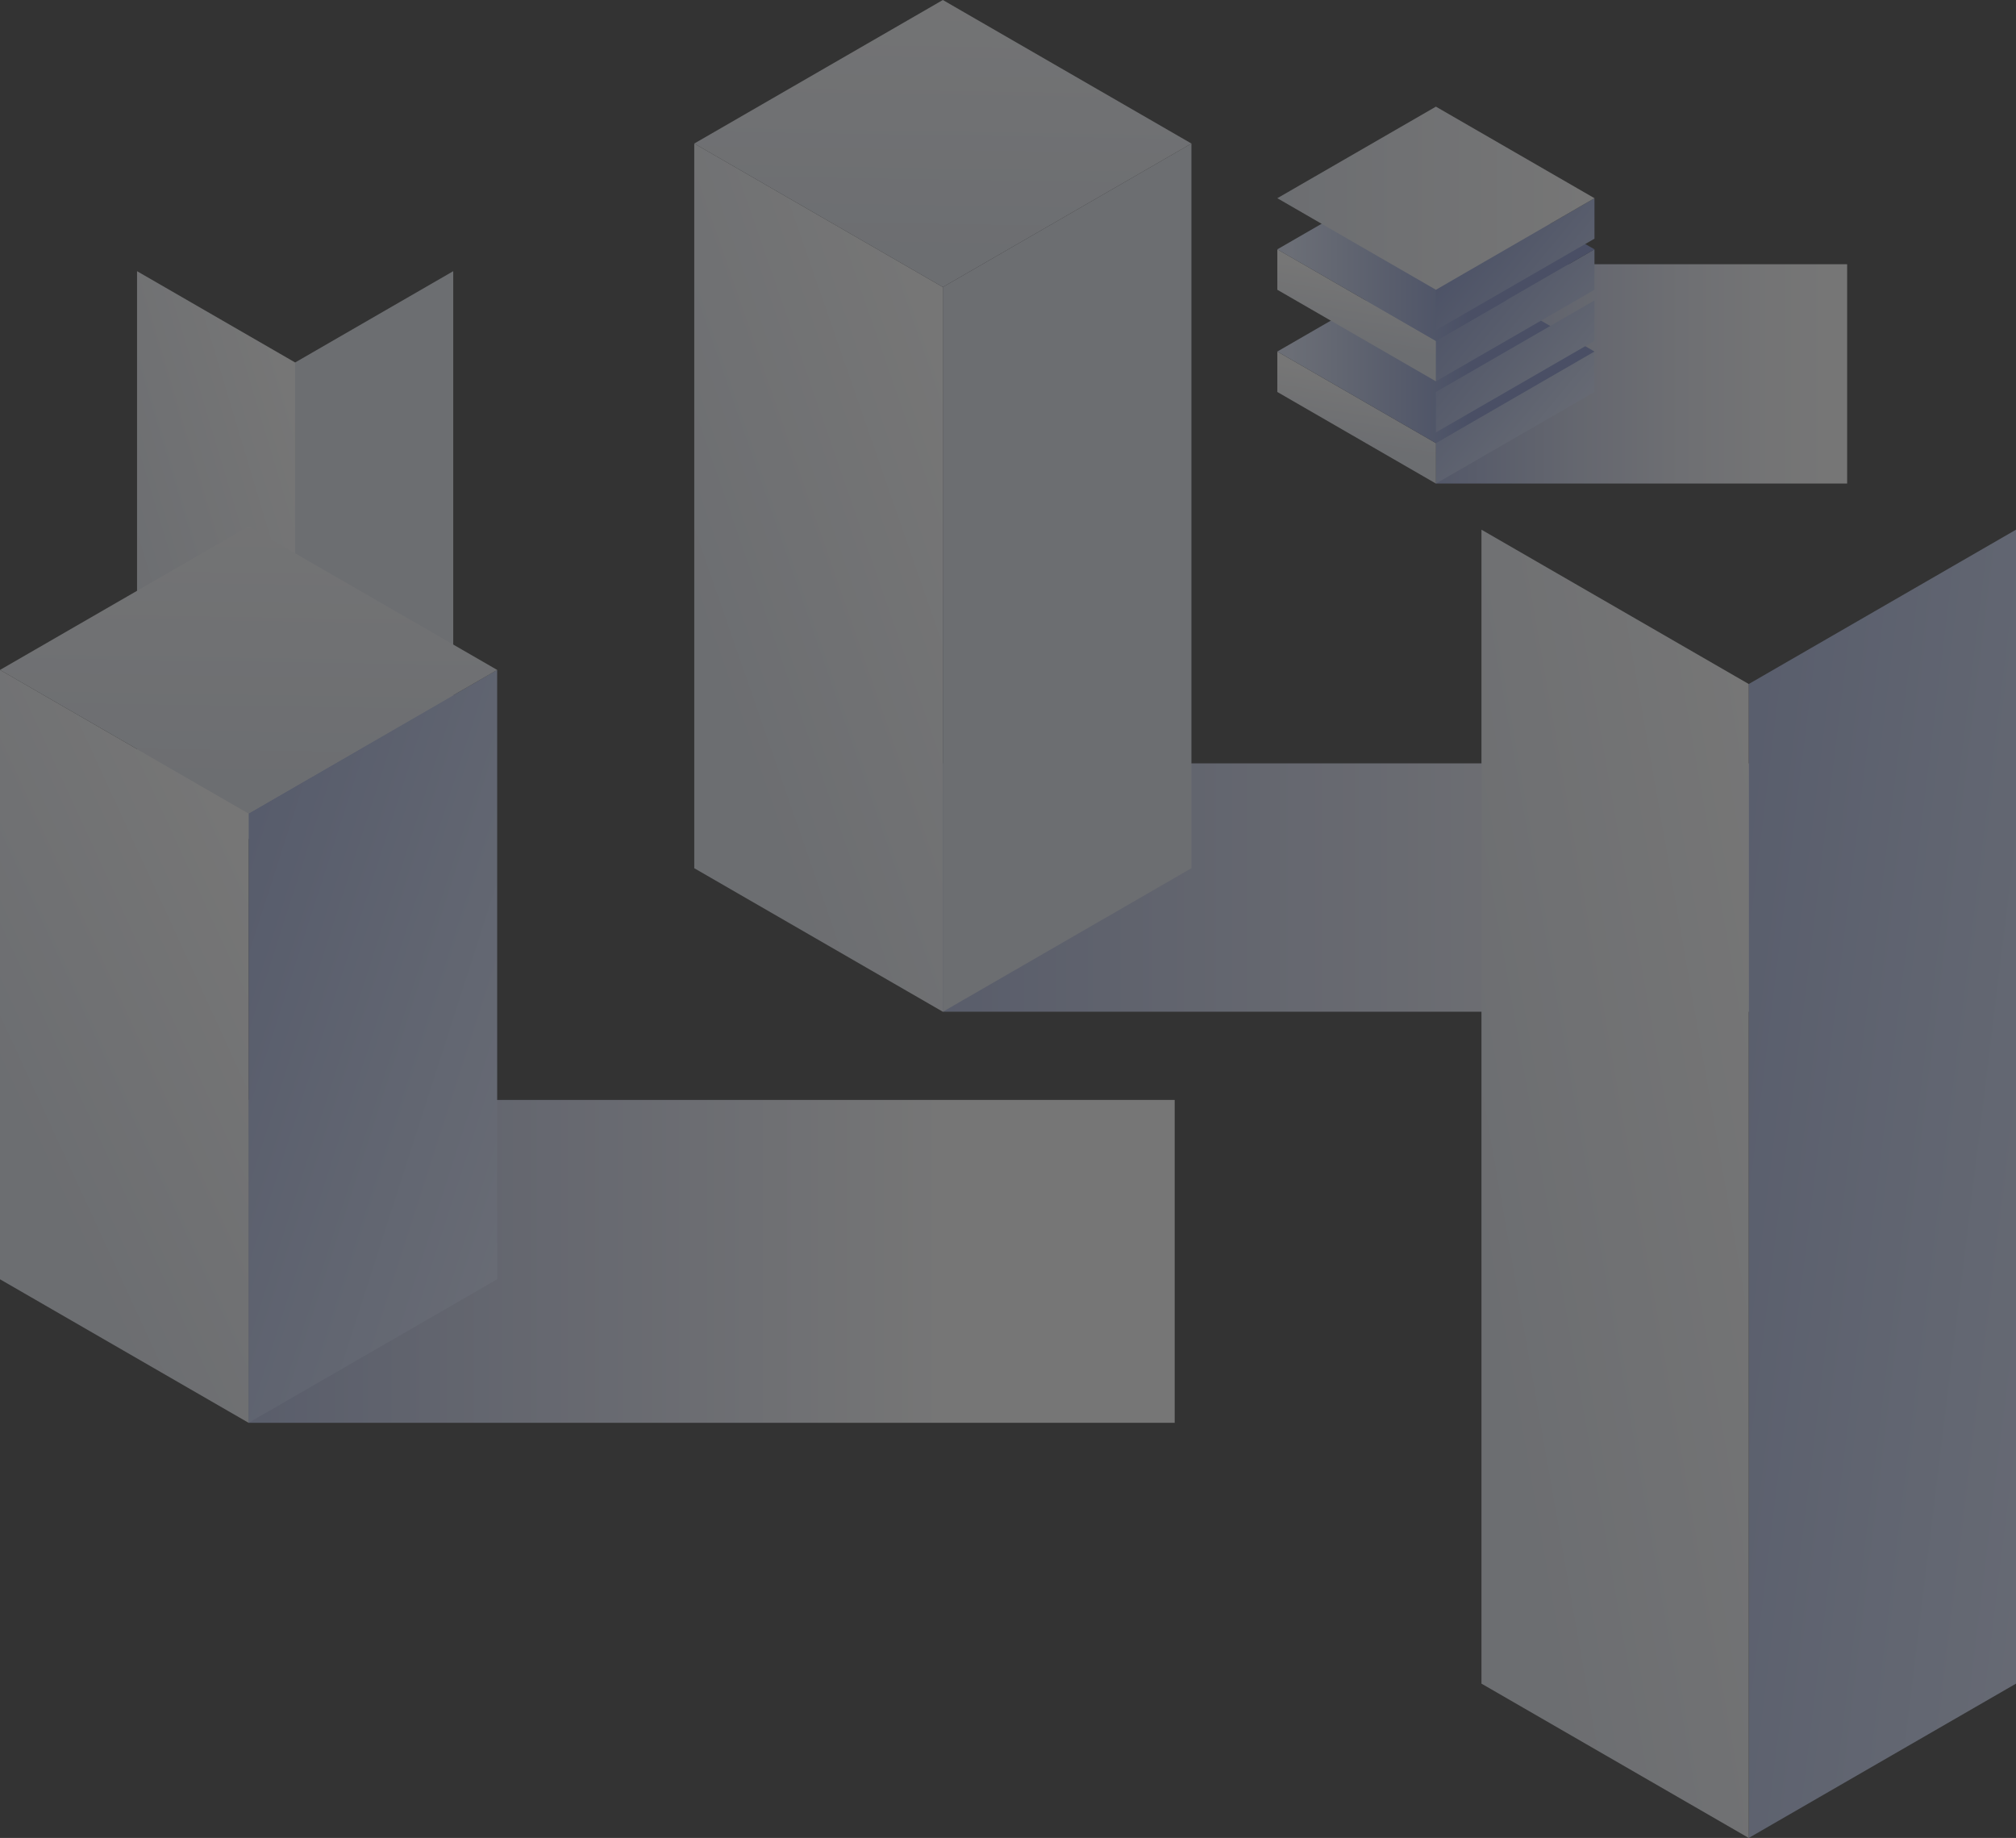
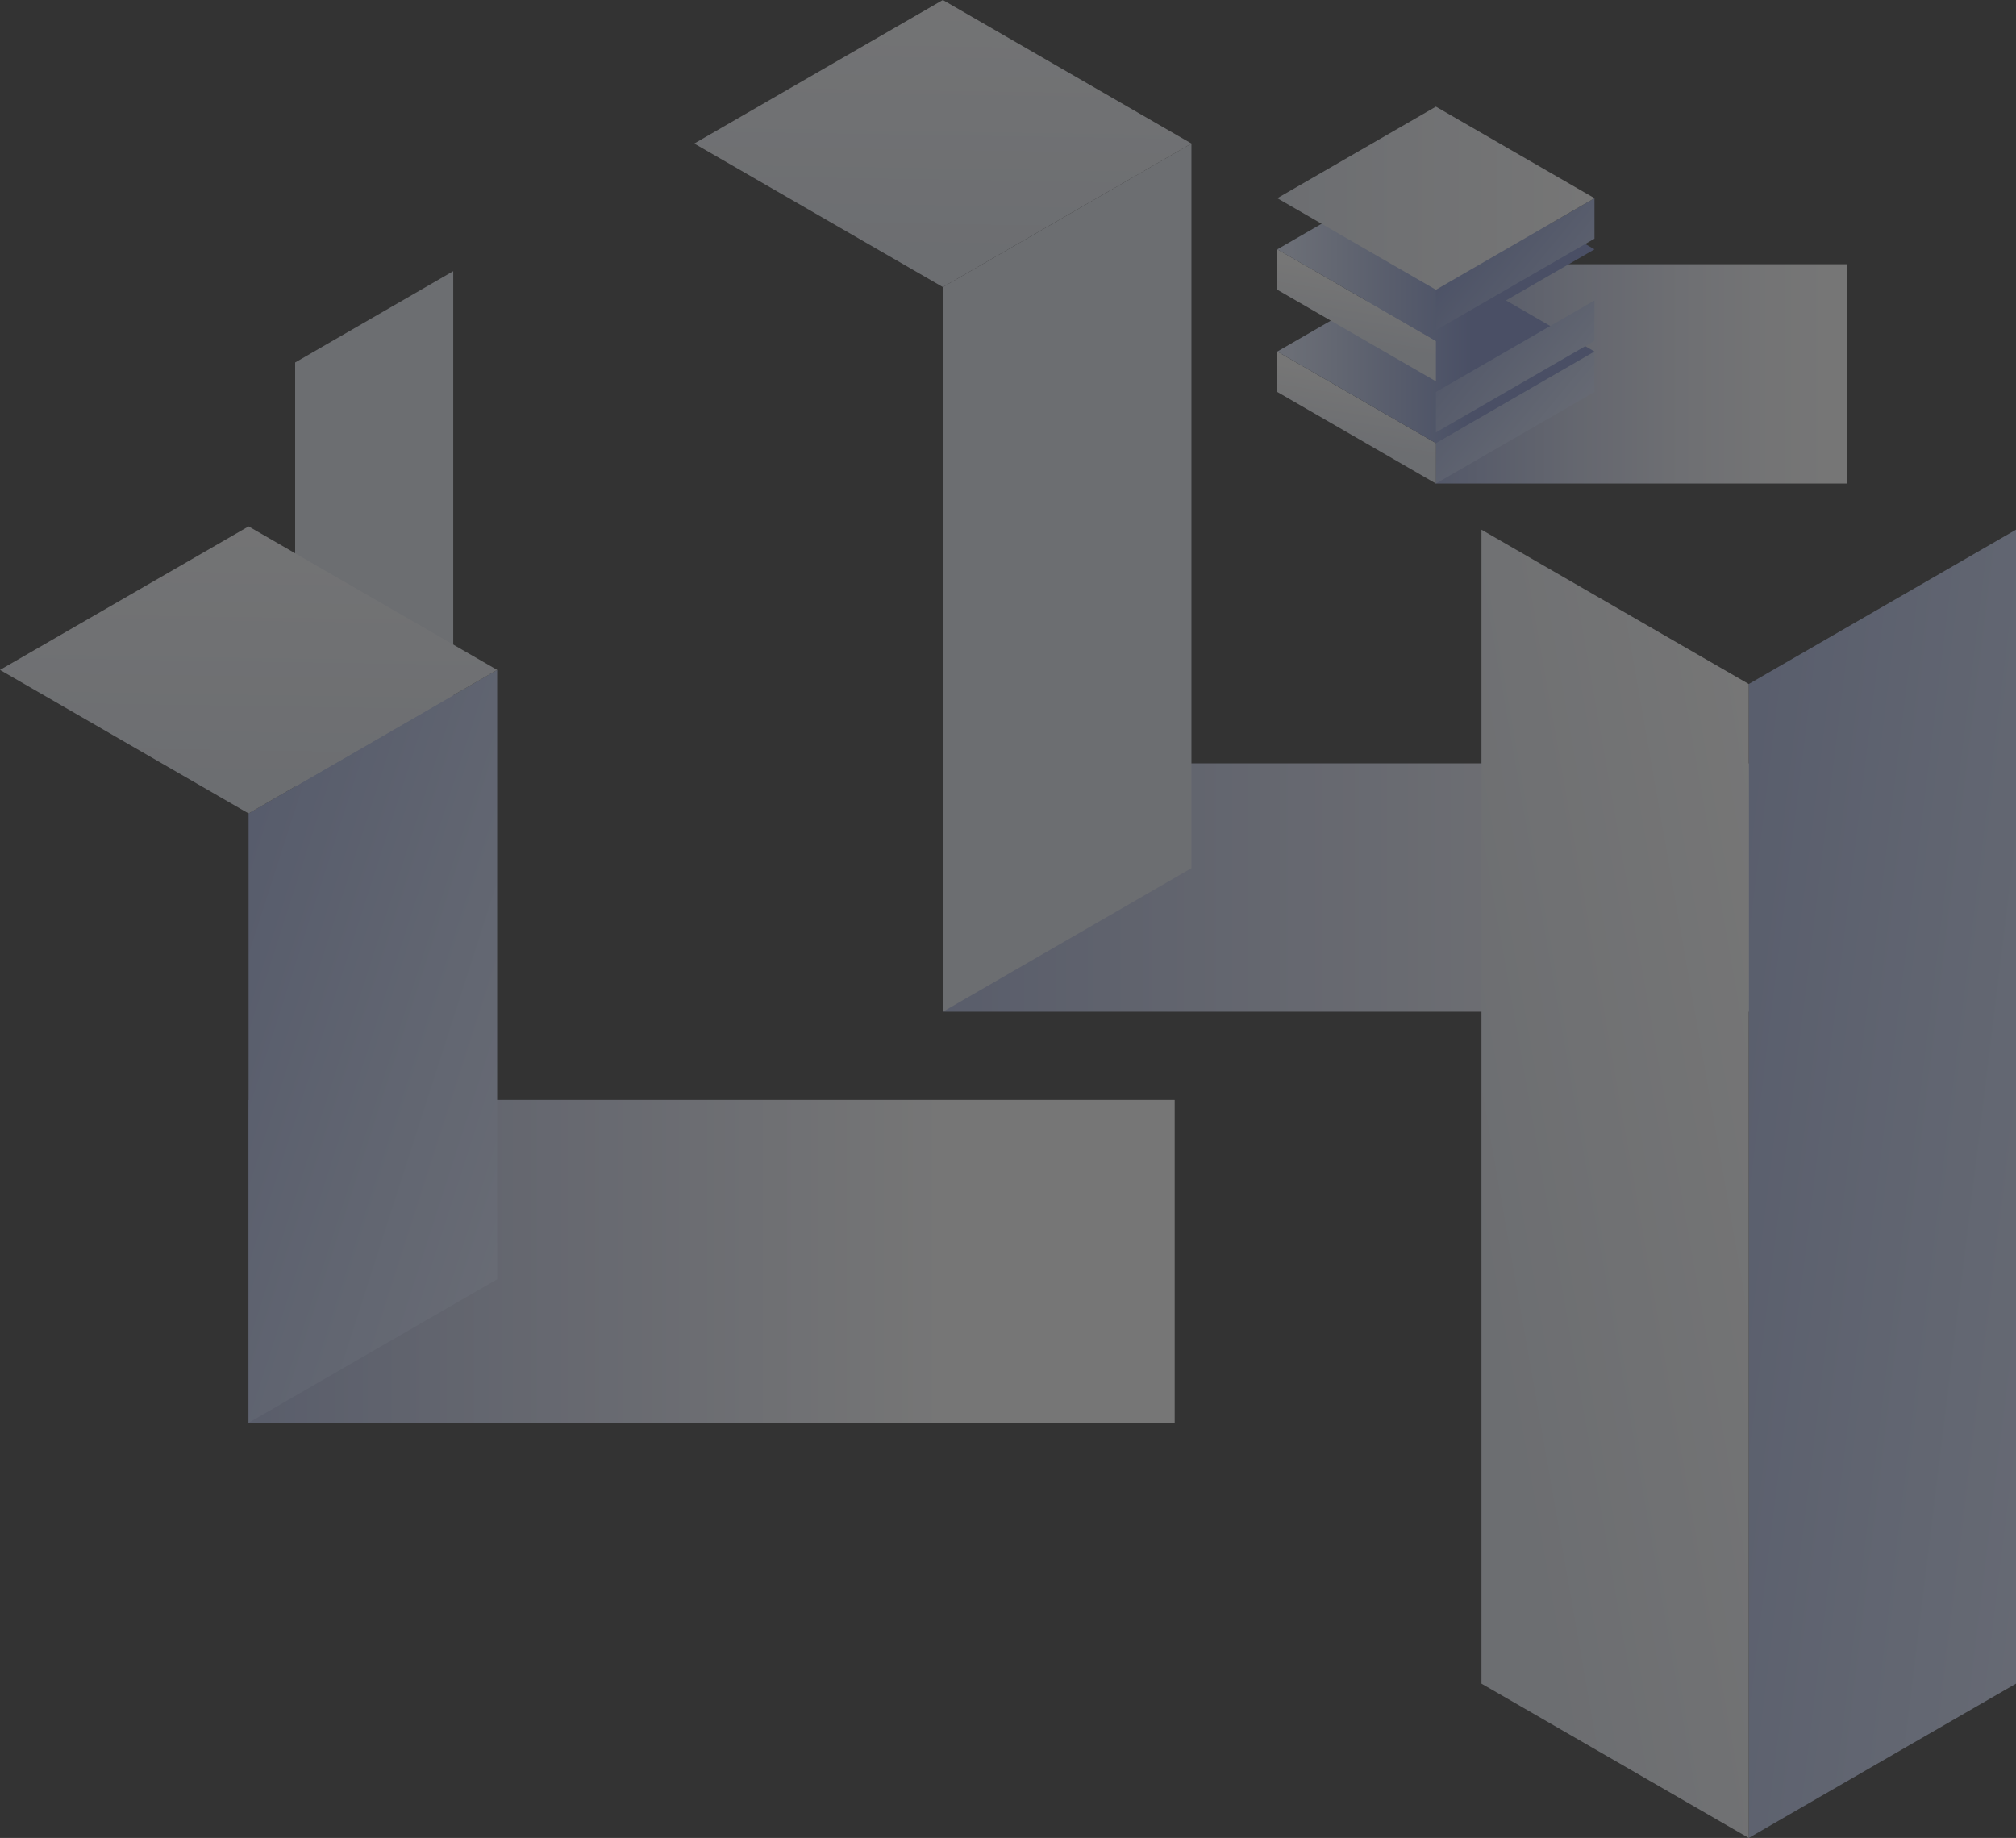
<svg xmlns="http://www.w3.org/2000/svg" xmlns:xlink="http://www.w3.org/1999/xlink" width="495.24" height="451.449" viewBox="0 0 495.24 451.449">
  <rect x="0" y="0" width="495.24" height="451.449" fill="#333333" stroke="none" />
  <defs>
    <linearGradient id="linear-gradient" x1="-0.491" y1="0.5" x2="0.903" y2="0.5" gradientUnits="objectBoundingBox">
      <stop offset="0" stop-color="#788acb" />
      <stop offset="1" stop-color="#fff" />
    </linearGradient>
    <linearGradient id="linear-gradient-2" x1="0.834" y1="0.095" x2="0.269" y2="0.78" gradientUnits="objectBoundingBox">
      <stop offset="0" stop-color="#fff" />
      <stop offset="1" stop-color="#e1e6f0" />
    </linearGradient>
    <linearGradient id="linear-gradient-3" x1="0.524" y1="-0.378" x2="0.489" y2="0.908" xlink:href="#linear-gradient-2" />
    <linearGradient id="linear-gradient-4" x1="0.861" y1="0.093" x2="0.25" y2="0.782" xlink:href="#linear-gradient-2" />
    <linearGradient id="linear-gradient-6" x1="-0.423" y1="0.5" x2="0.751" y2="0.5" xlink:href="#linear-gradient" />
    <linearGradient id="linear-gradient-7" x1="-0.545" y1="-0.523" x2="1.066" y2="1.054" gradientUnits="objectBoundingBox">
      <stop offset="0" stop-color="#788acb" />
      <stop offset="1" stop-color="#dee8ff" />
    </linearGradient>
    <linearGradient id="linear-gradient-8" x1="0.786" y1="0.099" x2="0.302" y2="0.777" xlink:href="#linear-gradient-2" />
    <linearGradient id="linear-gradient-10" x1="-0.172" y1="0.5" x2="0.966" y2="0.5" gradientUnits="objectBoundingBox">
      <stop offset="0" stop-color="#788acb" />
      <stop offset="0.214" stop-color="#a2aedb" />
      <stop offset="0.454" stop-color="#cad1ea" />
      <stop offset="0.673" stop-color="#e7eaf5" />
      <stop offset="0.862" stop-color="#f8f9fc" />
      <stop offset="1" stop-color="#fff" />
    </linearGradient>
    <linearGradient id="linear-gradient-11" x1="-0.305" y1="-0.054" x2="0.931" y2="0.797" xlink:href="#linear-gradient-7" />
    <linearGradient id="linear-gradient-12" x1="0.561" y1="0.189" x2="0.458" y2="0.715" xlink:href="#linear-gradient-2" />
    <linearGradient id="linear-gradient-13" x1="0.611" y1="0.5" x2="0.038" y2="0.5" xlink:href="#linear-gradient-7" />
    <linearGradient id="linear-gradient-14" x1="-0.166" y1="0.042" x2="1.07" y2="0.892" xlink:href="#linear-gradient-7" />
    <linearGradient id="linear-gradient-17" x1="-0.028" y1="0.137" x2="1.209" y2="0.987" xlink:href="#linear-gradient-7" />
    <linearGradient id="linear-gradient-20" x1="0.111" y1="0.233" x2="1.348" y2="1.083" xlink:href="#linear-gradient-7" />
    <linearGradient id="linear-gradient-22" x1="0.988" y1="0.5" x2="0" y2="0.5" xlink:href="#linear-gradient-2" />
    <linearGradient id="linear-gradient-23" x1="-1.27" y1="-0.572" x2="1.459" y2="1.081" xlink:href="#linear-gradient-7" />
    <linearGradient id="linear-gradient-24" x1="0.977" y1="0.086" x2="0.17" y2="0.786" xlink:href="#linear-gradient-2" />
  </defs>
  <g id="Group_651" data-name="Group 651" transform="translate(-1197.609 -419.037)" opacity="0.33">
    <g id="Group_643" data-name="Group 643" transform="translate(1197.609 419.037)">
      <path id="Path_397" data-name="Path 397" d="M2969.548,1674.162H2747.974v61h212.957Z" transform="translate(-2516.359 -1486.655)" fill="url(#linear-gradient)" style="mix-blend-mode: multiply;isolation: isolate" />
      <g id="Group_640" data-name="Group 640" transform="translate(170.549)">
        <path id="Path_398" data-name="Path 398" d="M2747.974,690.29v178l61.066-35.256v-178Z" transform="translate(-2686.908 -619.778)" fill="#e1e6f0" />
-         <path id="Path_399" data-name="Path 399" d="M2400.281,690.29v178l-61.066-35.256v-178Z" transform="translate(-2339.215 -619.778)" fill="url(#linear-gradient-2)" />
        <path id="Path_400" data-name="Path 400" d="M2339.215,454.294l61.066,35.256,61.066-35.256-61.066-35.256Z" transform="translate(-2339.215 -419.037)" fill="url(#linear-gradient-3)" />
      </g>
      <g id="Group_641" data-name="Group 641" transform="translate(33.664 44.186)">
        <path id="Path_401" data-name="Path 401" d="M1682.922,887.325v123.641l38.839-22.423V864.9Z" transform="translate(-1644.084 -842.478)" fill="#e1e6f0" />
-         <path id="Path_402" data-name="Path 402" d="M1461.786,887.325v123.641l-38.839-22.423V864.9Z" transform="translate(-1422.948 -842.478)" fill="url(#linear-gradient-4)" />
        <path id="Path_403" data-name="Path 403" d="M1422.948,737.229l38.839,22.423,38.839-22.423-38.839-22.423Z" transform="translate(-1422.948 -714.805)" fill="url(#linear-gradient-3)" />
      </g>
      <g id="Group_642" data-name="Group 642" transform="translate(0 129.296)">
        <rect id="Rectangle_302" data-name="Rectangle 302" width="227.499" height="79.302" transform="translate(61.066 140.88)" fill="url(#linear-gradient-6)" style="mix-blend-mode: multiply;isolation: isolate" />
        <path id="Path_404" data-name="Path 404" d="M1606.368,1555.761v149.67l61.066-35.256V1520.5Z" transform="translate(-1545.302 -1485.248)" fill="url(#linear-gradient-7)" />
        <path id="Path_405" data-name="Path 405" d="M1197.609,1520.5l61.066,35.256,61.066-35.256-61.066,35.256Z" transform="translate(-1197.609 -1485.248)" fill="#fff" />
-         <path id="Path_406" data-name="Path 406" d="M1258.675,1555.761v149.67l-61.066-35.256V1520.5Z" transform="translate(-1197.609 -1485.248)" fill="url(#linear-gradient-8)" />
        <path id="Path_407" data-name="Path 407" d="M1197.609,1319.764l61.066,35.256,61.066-35.256-61.066-35.256Z" transform="translate(-1197.609 -1284.508)" fill="url(#linear-gradient-3)" />
      </g>
    </g>
    <g id="Group_649" data-name="Group 649" transform="translate(1511.389 445.237)">
      <rect id="Rectangle_303" data-name="Rectangle 303" width="101.023" height="53.866" transform="translate(38.956 38.703)" fill="url(#linear-gradient-10)" style="mix-blend-mode: multiply;isolation: isolate" />
      <g id="Group_648" data-name="Group 648" transform="translate(0 0)">
        <g id="Group_644" data-name="Group 644" transform="translate(0 37.654)">
          <path id="Path_408" data-name="Path 408" d="M3558.726,1019.5v9.933l38.956-22.491v-9.933Z" transform="translate(-3519.771 -974.515)" fill="url(#linear-gradient-11)" />
          <path id="Path_409" data-name="Path 409" d="M3297.968,997.006l38.956,22.491,38.956-22.491-38.956,22.491Z" transform="translate(-3297.968 -974.515)" fill="#fff" />
          <path id="Path_410" data-name="Path 410" d="M3336.924,1019.5v9.933l-38.956-22.491v-9.933Z" transform="translate(-3297.968 -974.515)" fill="url(#linear-gradient-12)" />
          <path id="Path_411" data-name="Path 411" d="M3297.968,868.948l38.956,22.491,38.956-22.491-38.956-22.491Z" transform="translate(-3297.968 -846.457)" fill="url(#linear-gradient-13)" />
        </g>
        <g id="Group_645" data-name="Group 645" transform="translate(0 25.102)">
          <path id="Path_412" data-name="Path 412" d="M3558.726,935.482v9.933l38.956-22.491v-9.933Z" transform="translate(-3519.771 -890.5)" fill="url(#linear-gradient-14)" />
          <path id="Path_413" data-name="Path 413" d="M3297.968,912.991l38.956,22.491,38.956-22.491-38.956,22.491Z" transform="translate(-3297.968 -890.5)" fill="#fff" />
          <path id="Path_414" data-name="Path 414" d="M3336.924,935.482v9.933l-38.956-22.491v-9.933Z" transform="translate(-3297.968 -890.5)" fill="url(#linear-gradient-12)" />
          <path id="Path_415" data-name="Path 415" d="M3297.968,784.933l38.956,22.491,38.956-22.491-38.956-22.491Z" transform="translate(-3297.968 -762.442)" fill="url(#linear-gradient-13)" />
        </g>
        <g id="Group_646" data-name="Group 646" transform="translate(0 12.551)">
-           <path id="Path_416" data-name="Path 416" d="M3558.726,851.468V861.4l38.956-22.491v-9.933Z" transform="translate(-3519.771 -806.486)" fill="url(#linear-gradient-17)" />
          <path id="Path_417" data-name="Path 417" d="M3297.968,828.977l38.956,22.491,38.956-22.491-38.956,22.491Z" transform="translate(-3297.968 -806.486)" fill="#fff" />
          <path id="Path_418" data-name="Path 418" d="M3336.924,851.468V861.4l-38.956-22.491v-9.933Z" transform="translate(-3297.968 -806.486)" fill="url(#linear-gradient-12)" />
          <path id="Path_419" data-name="Path 419" d="M3355.782,712.522l20.1-11.6-38.956-22.491-38.956,22.491,38.956,22.491,18.858-10.888" transform="translate(-3297.968 -678.428)" fill="url(#linear-gradient-13)" />
        </g>
        <g id="Group_647" data-name="Group 647">
          <path id="Path_420" data-name="Path 420" d="M3558.726,767.453v9.933l38.956-22.491v-9.933Z" transform="translate(-3519.771 -722.471)" fill="url(#linear-gradient-20)" />
          <path id="Path_421" data-name="Path 421" d="M3297.968,744.962l38.956,22.491,38.956-22.491-38.956,22.491Z" transform="translate(-3297.968 -722.471)" fill="#fff" />
          <path id="Path_422" data-name="Path 422" d="M3336.924,767.453v9.933L3297.968,754.9v-9.933Z" transform="translate(-3297.968 -722.471)" fill="url(#linear-gradient-12)" />
          <path id="Path_423" data-name="Path 423" d="M3297.968,616.9l38.956,22.491,38.956-22.491-38.956-22.491Z" transform="translate(-3297.968 -594.414)" fill="url(#linear-gradient-22)" />
        </g>
      </g>
    </g>
    <g id="Group_650" data-name="Group 650" transform="translate(1561.536 511.236)">
      <path id="Path_424" data-name="Path 424" d="M4073.124,1327.84v283.436l65.657-37.907V1289.933Z" transform="translate(-4007.467 -1252.026)" fill="url(#linear-gradient-23)" />
      <path id="Path_425" data-name="Path 425" d="M3633.635,1289.933l65.657,37.907,65.657-37.907-65.657,37.907Z" transform="translate(-3633.635 -1252.026)" fill="#fff" />
      <path id="Path_426" data-name="Path 426" d="M3699.292,1327.84v283.436l-65.657-37.907V1289.933Z" transform="translate(-3633.635 -1252.026)" fill="url(#linear-gradient-24)" />
      <path id="Path_427" data-name="Path 427" d="M3633.635,1074.1l65.657,37.907,65.657-37.907-65.657-37.907Z" transform="translate(-3633.635 -1036.194)" fill="url(#linear-gradient-3)" />
    </g>
  </g>
</svg>